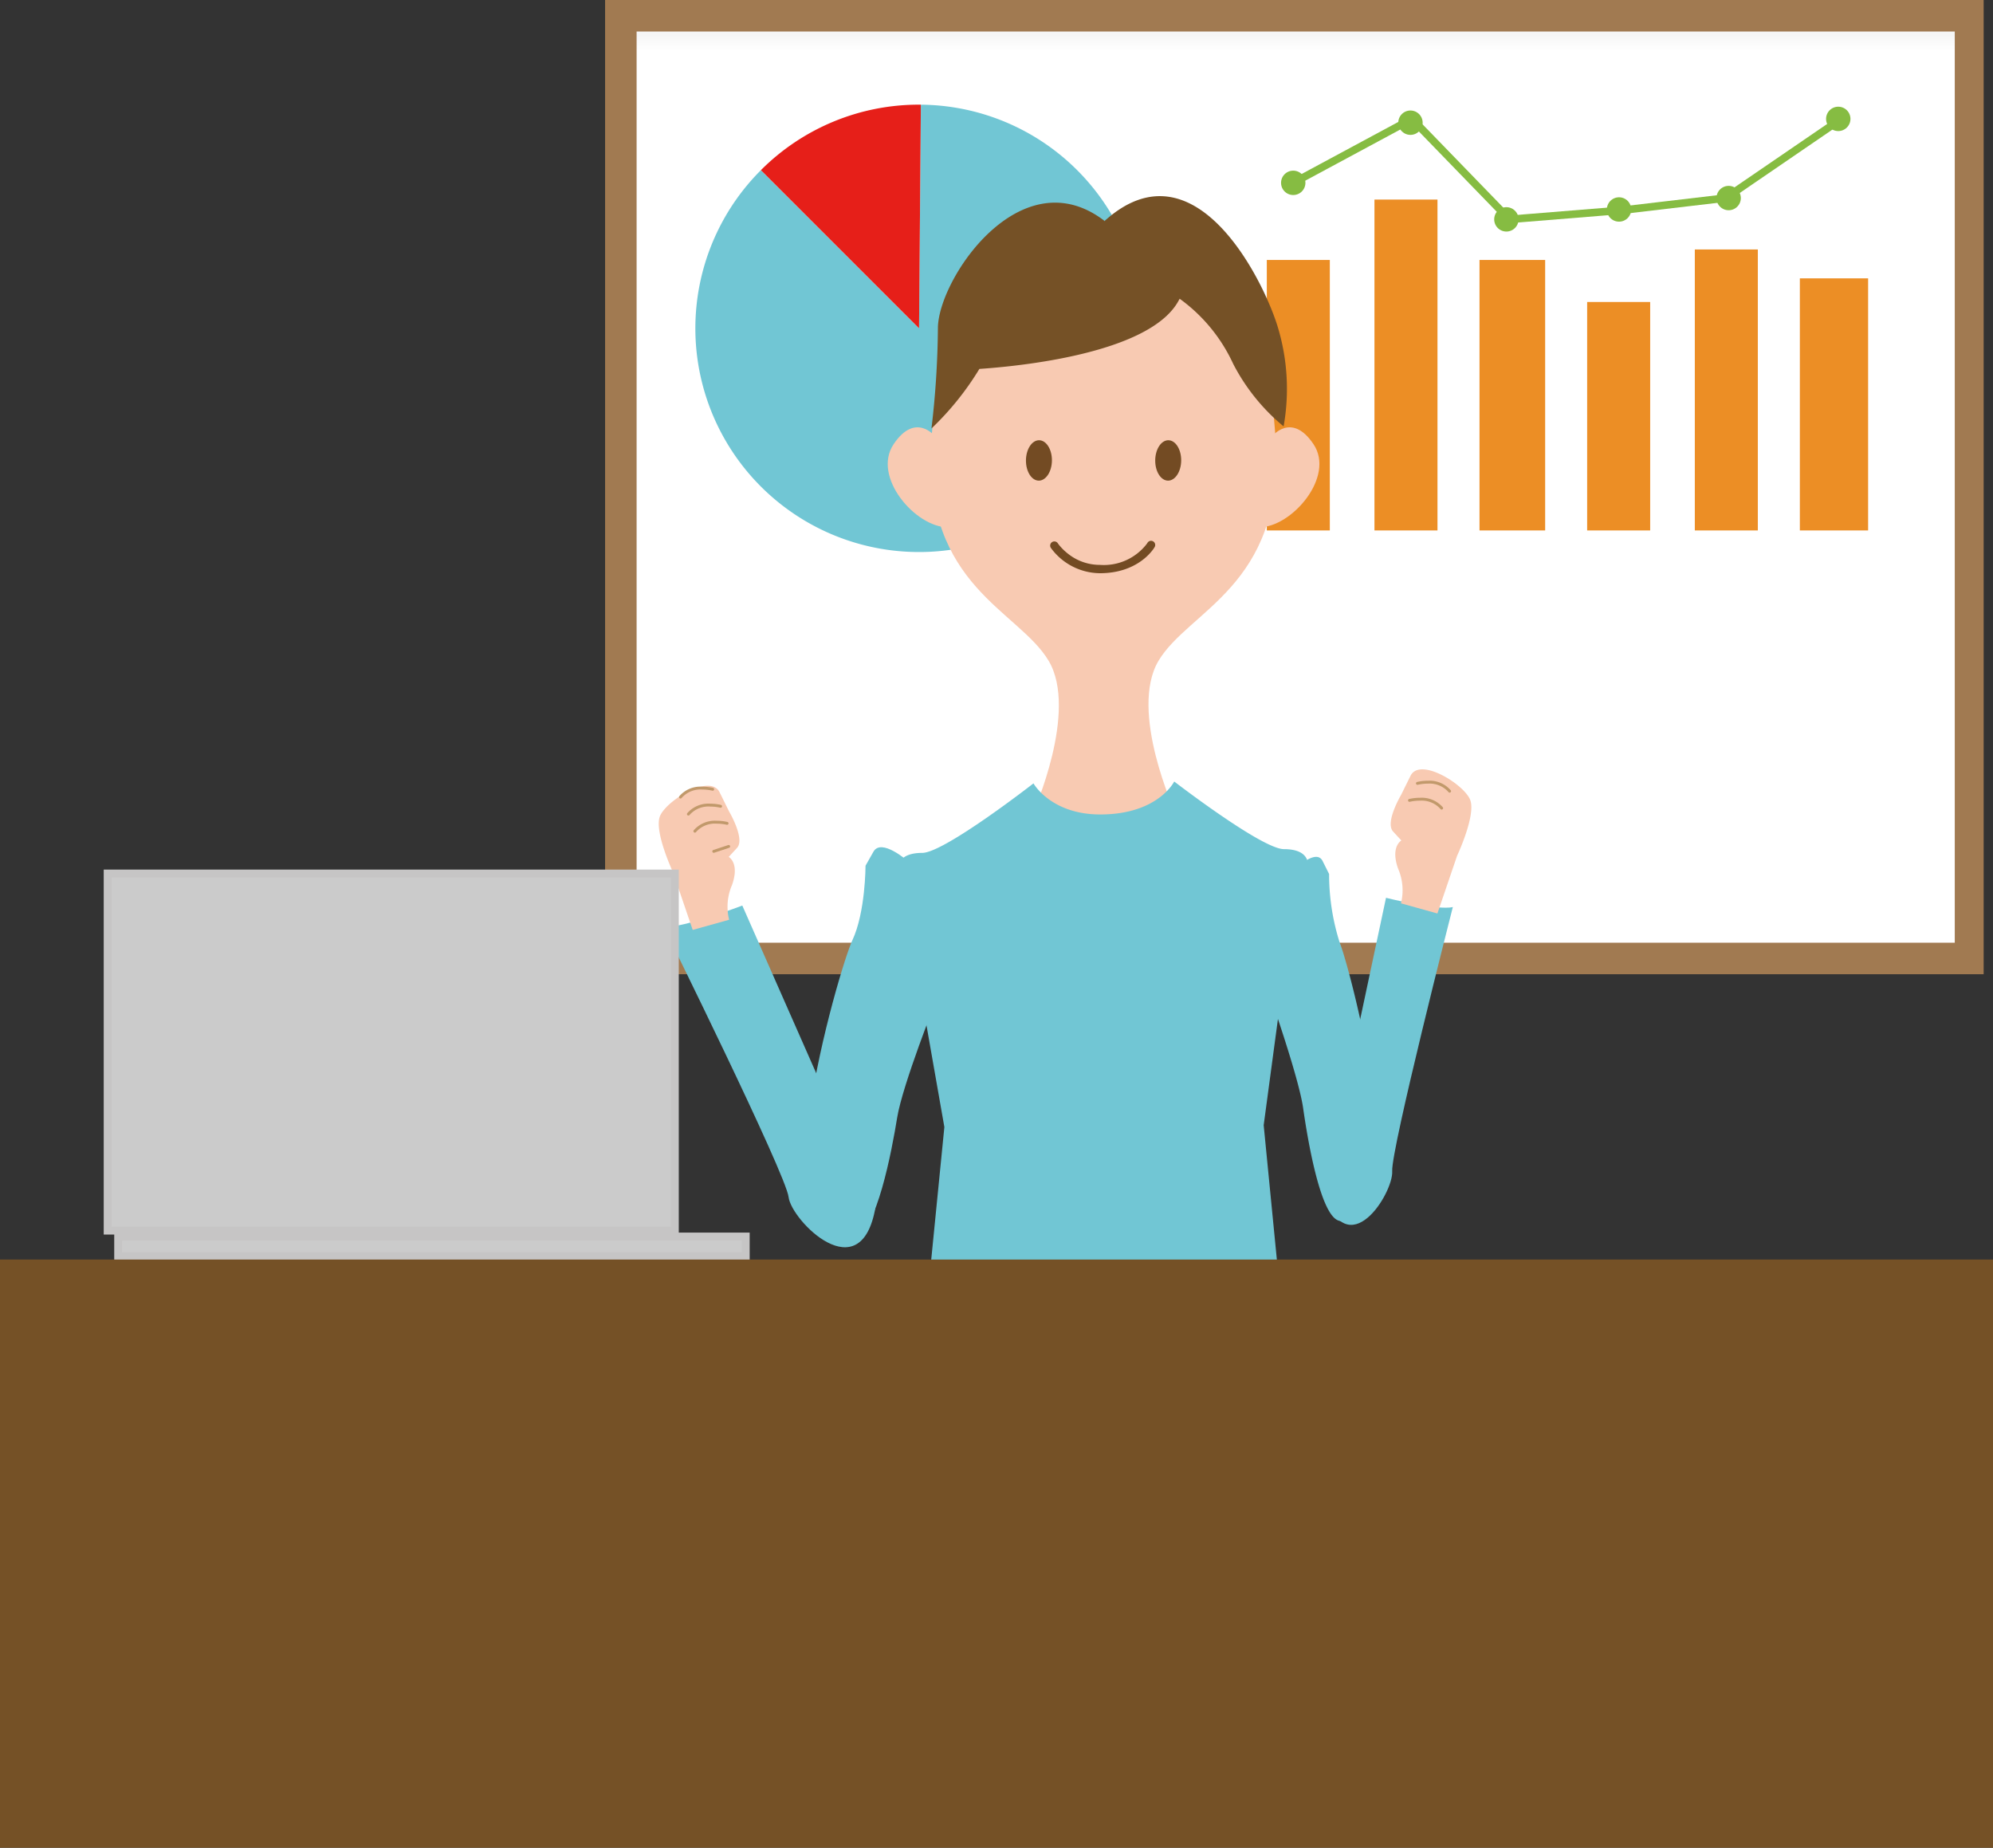
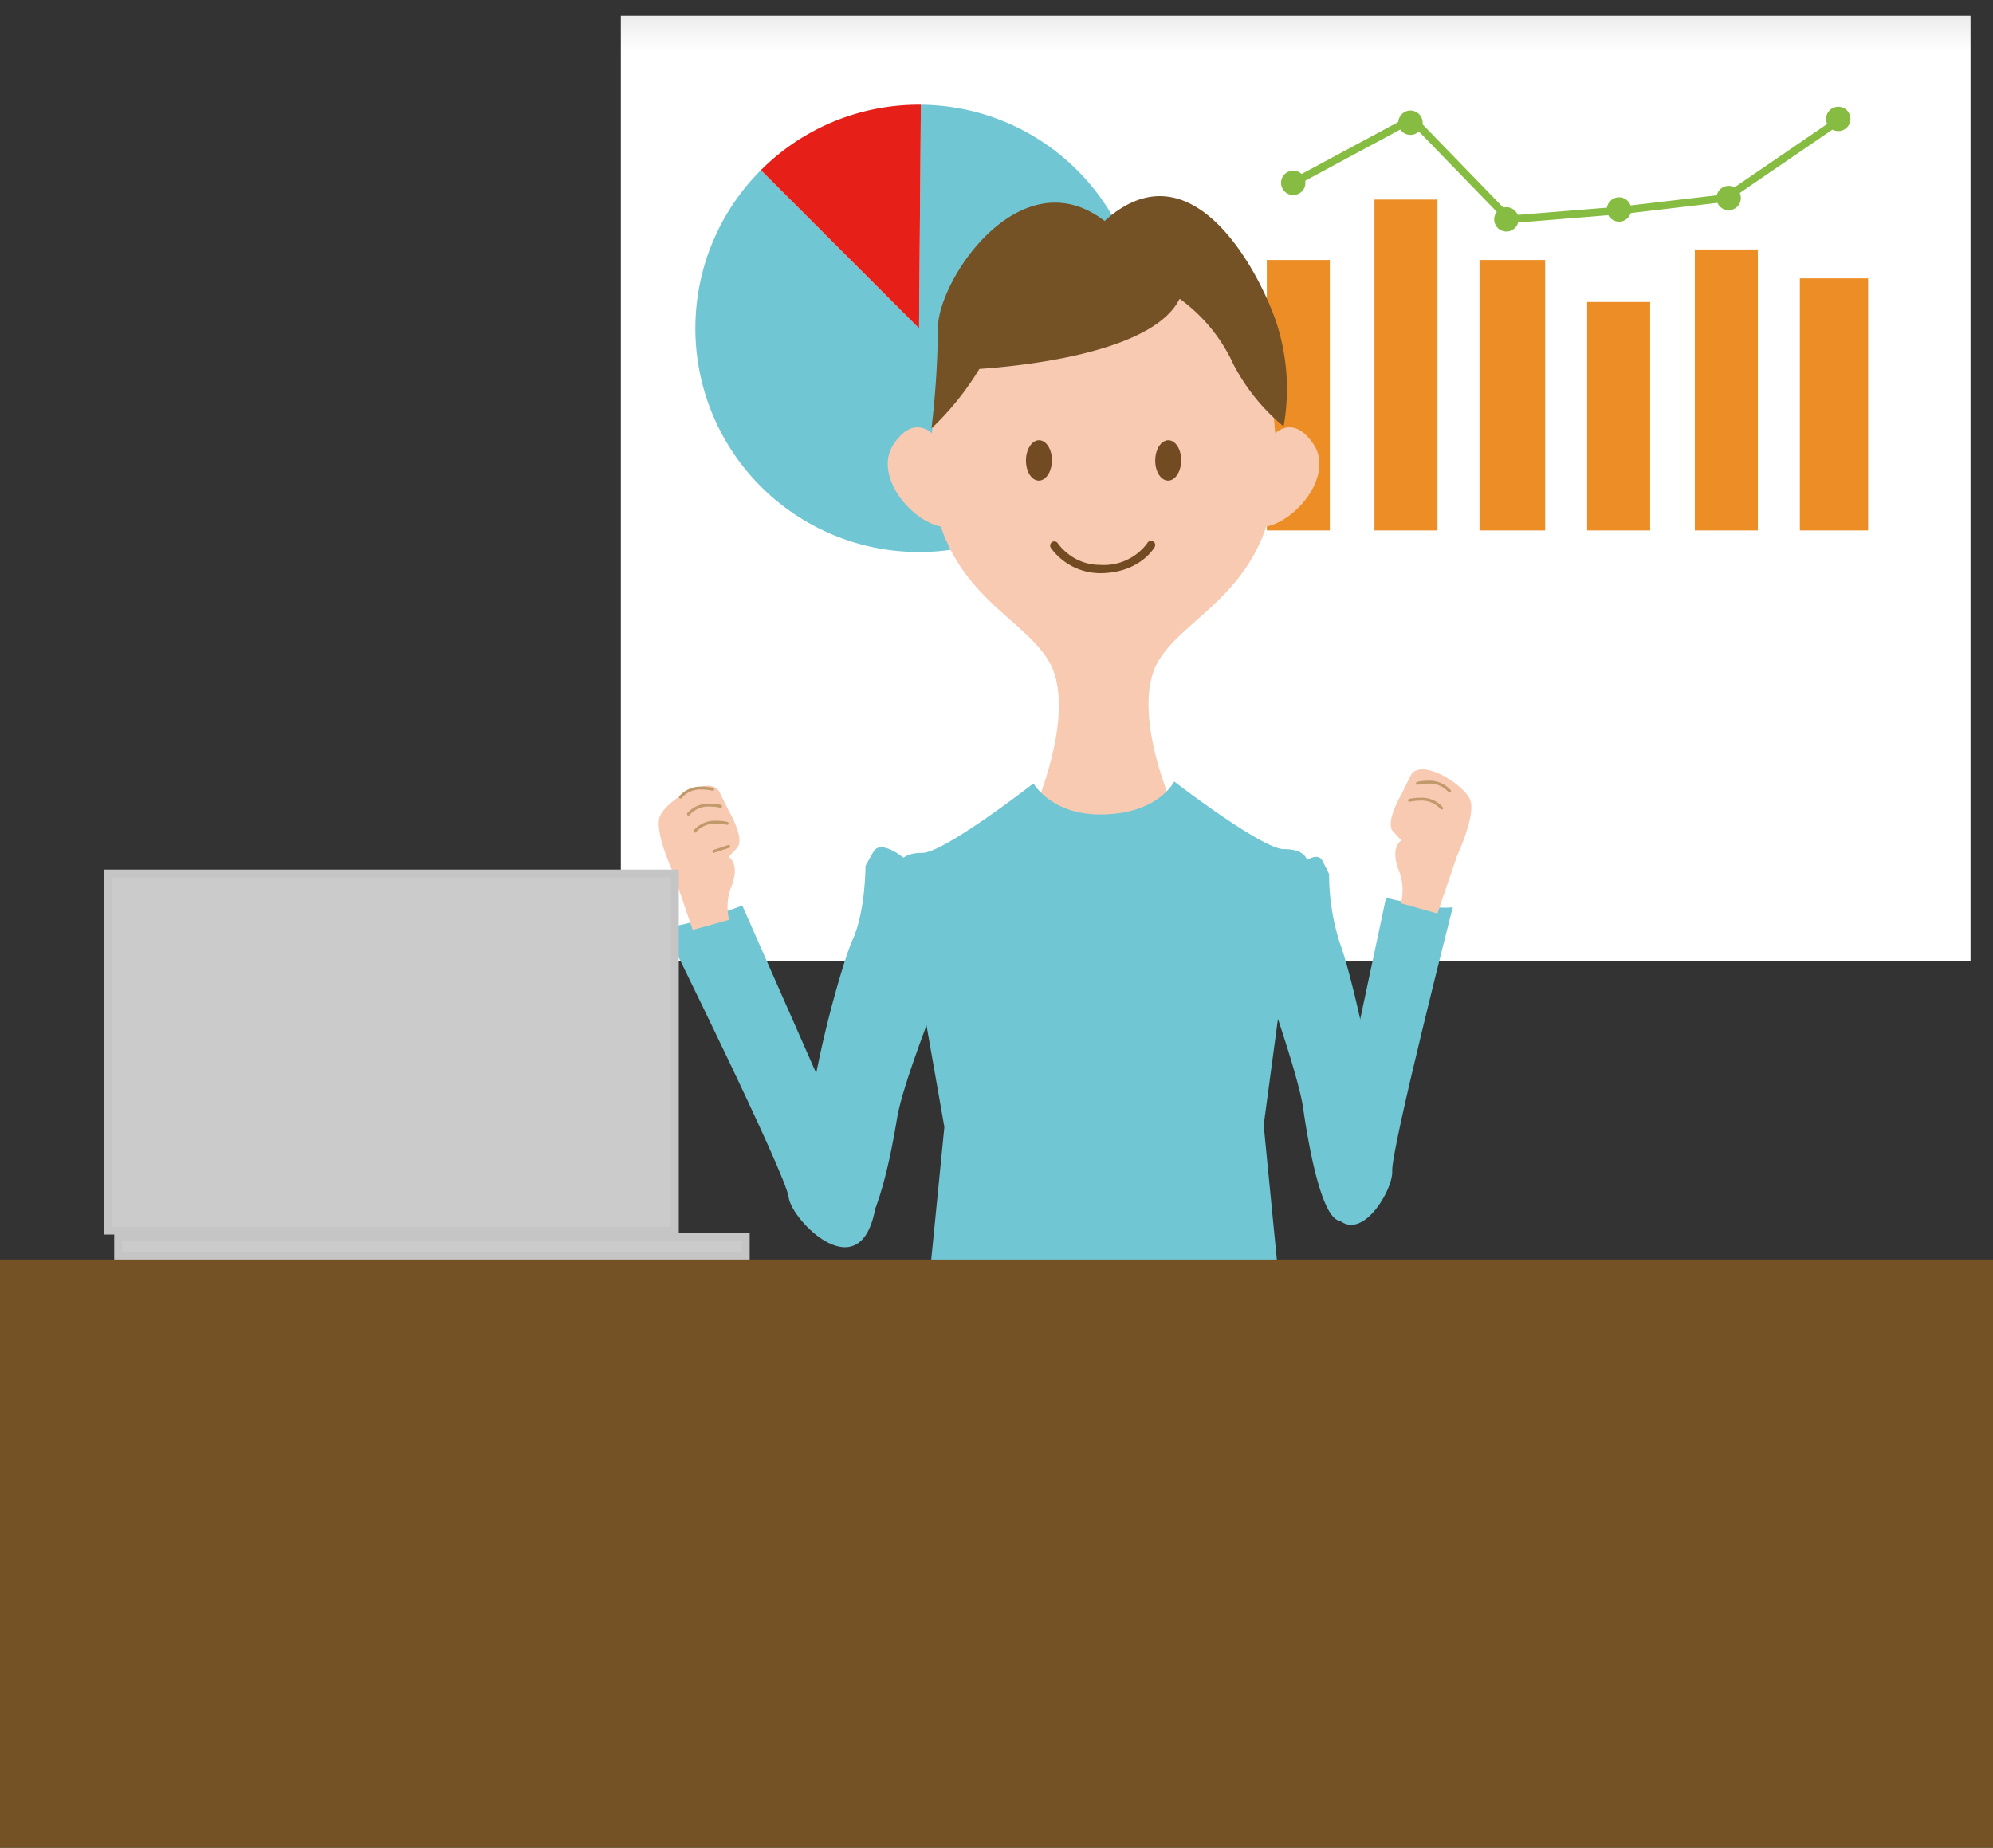
<svg xmlns="http://www.w3.org/2000/svg" width="200" height="185.412" viewBox="0 0 200 185.412">
  <rect x="0" y="0" width="200" height="185.412" fill="#333333" stroke="none" />
  <defs>
    <style>.a{fill:none;}.b{clip-path:url(#a);}.c{clip-path:url(#b);}.d{fill:url(#c);}.e{fill:#a17a51;}.f{clip-path:url(#d);}.g{fill:#71c6d4;}.h{fill:#e61f19;}.i{fill:#ec8e25;}.j{fill:#86bc42;}.k{fill:#f8cab2;}.l{fill:#734b23;}.m{fill:#030000;}.n{fill:#c1996b;}.o{fill:#cbcbcb;}.p{fill:#c6c5c5;}.q{fill:#755126;}</style>
    <clipPath id="a" transform="translate(0 0)">
      <rect class="a" width="200" height="185.412" />
    </clipPath>
    <clipPath id="b" transform="translate(0 0)">
      <rect class="a" x="62.303" y="1.581" width="135.442" height="94.862" />
    </clipPath>
    <linearGradient id="c" x1="-568.804" y1="-2994.989" x2="-568.54" y2="-2994.989" gradientTransform="translate(108057.578 -20491.343) rotate(-90) scale(36.036 36.036)" gradientUnits="userSpaceOnUse">
      <stop offset="0" stop-color="#fff" />
      <stop offset="1" stop-color="#cbcbcb" />
    </linearGradient>
    <clipPath id="d" transform="translate(0 0)">
      <rect class="a" x="-110.804" y="-65.397" width="421.608" height="316.206" />
    </clipPath>
  </defs>
  <title>アセット 8</title>
  <g class="b">
    <g class="c">
      <rect class="d" x="62.303" y="1.581" width="135.442" height="94.862" />
    </g>
-     <path class="e" d="M199.062,97.76H60.722V0H199.062ZM63.884,94.598H196.164V3.162H63.884Z" transform="translate(0 0)" />
    <g class="f">
      <path class="g" d="M92.41,10.504l-.182,22.442L76.357,17.075a22.446,22.446,0,1,0,16.054-6.571" transform="translate(0 0)" />
      <path class="h" d="M92.41,10.504c-.061-.001-.121-.002-.182-.002A22.375,22.375,0,0,0,76.357,17.075L92.228,32.947Z" transform="translate(0 0)" />
      <rect class="i" x="127.126" y="26.087" width="6.324" height="27.141" />
      <rect class="i" x="137.929" y="20.026" width="6.324" height="33.202" />
      <rect class="i" x="148.47" y="26.087" width="6.588" height="27.141" />
      <rect class="i" x="159.273" y="30.303" width="6.324" height="22.925" />
      <rect class="i" x="170.077" y="25.033" width="6.324" height="28.195" />
      <rect class="i" x="180.617" y="27.932" width="6.851" height="25.296" />
      <path class="j" d="M151.472,22.395a.381.381,0,0,1-.274-.116L141.621,12.403l-11.662,6.28a.382.382,0,0,1-.362-.673l11.917-6.416a.382.382,0,0,1,.455.07l9.652,9.954,11.119-.902,10.289-1.21,11.533-7.891a.382.382,0,0,1,.432.63L173.382,20.189a.375.375,0,0,1-.171.064L162.822,21.476l-.013.002-11.305.917-.031.001" transform="translate(0 0)" />
      <path class="j" d="M131,18.346a1.222,1.222,0,1,0-1.222,1.223A1.223,1.223,0,0,0,131,18.346" transform="translate(0 0)" />
      <path class="j" d="M142.764,12.312a1.222,1.222,0,1,0-1.222,1.222,1.222,1.222,0,0,0,1.222-1.222" transform="translate(0 0)" />
      <path class="j" d="M152.389,22.013a1.222,1.222,0,1,0-1.223,1.222,1.223,1.223,0,0,0,1.223-1.222" transform="translate(0 0)" />
      <path class="j" d="M174.694,19.874a1.222,1.222,0,1,0-1.222,1.222A1.222,1.222,0,0,0,174.694,19.874" transform="translate(0 0)" />
      <path class="j" d="M163.694,21.02a1.222,1.222,0,1,0-1.222,1.222,1.222,1.222,0,0,0,1.222-1.222" transform="translate(0 0)" />
      <path class="j" d="M185.694,11.93a1.222,1.222,0,1,0-1.222,1.222,1.222,1.222,0,0,0,1.222-1.222" transform="translate(0 0)" />
      <path class="g" d="M129.899,87.269s2.173-2.173,2.826-.869l.652,1.304a22.654,22.654,0,0,0,1.087,6.955c1.087,2.608,8.333,30.646-.144,27.821-1.856-.619-3.117-8.259-3.551-11.302-.435-3.042-3.26-11.085-3.26-11.085" transform="translate(0 0)" />
      <path class="k" d="M93.451,44.65c.695-14.103,5.817-19.788,17.293-19.559,11.476-.23,16.599,5.456,17.293,19.559.697,14.15-8.752,16.595-11.773,21.649-3.021,5.053,1.683,15.243,1.683,15.243l-6.801.73v.028l-.264-.014-.264.014V82.272l-6.94-.73s4.568-10.189,1.548-15.243c-3.021-5.054-12.472-7.499-11.776-21.649" transform="translate(0 0)" />
      <path class="k" d="M127.634,43.808s1.964-2.526,4.174.758c2.21,3.286-2.209,8.339-5.401,8.339" transform="translate(0 0)" />
      <path class="k" d="M93.854,43.808s-1.964-2.526-4.174.758c-2.21,3.286,2.209,8.339,5.402,8.339" transform="translate(0 0)" />
      <path class="l" d="M115.927,46.188c.012-1.12.605-2.021,1.325-2.012.721.008,1.294.922,1.282,2.041-.012,1.12-.606,2.021-1.325,2.013-.72-.008-1.293-.923-1.281-2.042" transform="translate(0 0)" />
      <path class="l" d="M102.955,46.188c.012-1.12.605-2.021,1.325-2.012.721.008,1.294.922,1.282,2.041-.012,1.12-.606,2.021-1.325,2.013-.719-.008-1.293-.923-1.281-2.042" transform="translate(0 0)" />
      <path class="l" d="M110.376,57.52a6.151,6.151,0,0,1-4.921-2.542.418.418,0,0,1,.699-.46s.015.023.057.08c.043.057.109.14.197.242a5.634,5.634,0,0,0,.803.753,5.122,5.122,0,0,0,3.164,1.091,5.436,5.436,0,0,0,4.727-2.136c.037-.057.047-.075.047-.075a.418.418,0,0,1,.732.403c-.026.065-1.505,2.644-5.5,2.644Z" transform="translate(0 0)" />
      <path class="m" d="M93.068,99.792a31.389,31.389,0,0,0-1.237-6.28c-.622-2.291-1.242-4.23-1.243-4.233h.001a.252.252,0,1,1,.481-.154c.001.017,2.496,7.767,2.505,10.668a.253.253,0,1,1-.505,0" transform="translate(0 0)" />
      <path class="g" d="M91.092,86.402S88.445,84.062,87.651,85.466l-.794,1.404s0,4.68-1.324,7.488c-1.324,2.808-10.15,32.995.175,29.953,2.26-.666,3.796-8.892,4.325-12.168.53-3.276,3.971-11.935,3.971-11.935" transform="translate(0 0)" />
      <path class="g" d="M87.85,121.169,74.491,90.868s-5.957,2.277-7.879,2.149c0,0,12.251,24.769,12.525,27.109s7.245,9.434,8.714,1.044" transform="translate(0 0)" />
      <path class="k" d="M67.537,87.521s-1.906-4.056-1.317-5.602c.59-1.547,5.044-4.34,5.992-2.42l.949,1.919s1.636,2.761.802,3.665l-.833.904s1.113.607.332,2.814a5.459,5.459,0,0,0-.293,3.493L69.513,93.314Z" transform="translate(0 0)" />
      <path class="n" d="M69.644,83.521a.145.145,0,0,1-.027-.203,2.8,2.8,0,0,1,2.297-.958,4.79,4.79,0,0,1,1.085.121H72.999a.145.145,0,0,1-.072.281c-.001.001-.112-.028-.294-.056a4.695,4.695,0,0,0-.719-.056,2.516,2.516,0,0,0-2.067.845.145.145,0,0,1-.204.027" transform="translate(0 0)" />
      <path class="n" d="M68.994,81.807a.145.145,0,0,1-.027-.203,2.798,2.798,0,0,1,2.295-.958,4.828,4.828,0,0,1,1.086.122h.001a.145.145,0,0,1-.072.281c-.001.001-.111-.028-.294-.057a4.728,4.728,0,0,0-.72-.056,2.511,2.511,0,0,0-2.065.843.145.145,0,0,1-.204.027" transform="translate(0 0)" />
      <path class="n" d="M68.199,80.099a.145.145,0,0,1-.027-.203,2.801,2.801,0,0,1,2.297-.958,4.841,4.841,0,0,1,1.086.121.145.145,0,0,1-.072.281c-.001.001-.112-.028-.295-.057a4.741,4.741,0,0,0-.719-.056,2.513,2.513,0,0,0-2.066.845.146.146,0,0,1-.204.027" transform="translate(0 0)" />
      <path class="n" d="M71.49,85.477a.145.145,0,0,1,.092-.183l1.502-.497a.145.145,0,0,1,.091.275l-1.503.497a.153.153,0,0,1-.046.007.144.144,0,0,1-.137-.099" transform="translate(0 0)" />
      <path class="g" d="M132.805,119.638l6.283-29.546s5.168,1.299,6.706.926c0,0-6.213,24.328-6.085,26.508.129,2.181-4.456,9.608-6.904,2.111" transform="translate(0 0)" />
      <path class="g" d="M94.768,113.096,91.721,95.761a67.513,67.513,0,0,0-1.377-7.632c-.551-1.413.001-2.545,2.205-2.545,2.205,0,11.162-6.975,11.162-6.975s1.734,3.119,6.703,3.119c5.803,0,7.42-3.307,7.42-3.307s8.807,6.787,11.012,6.787c2.204,0,2.765,1.132,2.214,2.545-.551,1.413-2.047,8.763-2.047,8.763l-2.201,16.393,3.269,33.35s-10.689,1.6-17.91,1.434c-6.789.842-20.708-1.246-20.708-1.246Z" transform="translate(0 0)" />
      <rect class="o" x="10.804" y="87.652" width="56.917" height="35.837" />
      <path class="p" d="M10.408,123.884V87.257h57.708v36.626Zm57.313-.395v0Zm-56.522-.395H67.326L67.325,88.047H11.198Z" transform="translate(0 0)" />
      <rect class="o" x="11.858" y="124.081" width="62.978" height="1.976" />
      <path class="p" d="M11.463,126.453v-2.767H75.23v2.767Zm63.372-.395v0Zm-62.583-.395H74.44v-1.186H12.252Z" transform="translate(0 0)" />
      <path class="k" d="M146.222,85.874s1.906-4.056,1.317-5.602c-.59-1.547-5.044-4.34-5.992-2.42l-.949,1.919s-1.636,2.761-.802,3.665l.833.904s-1.113.607-.332,2.814a5.46,5.46,0,0,1,.293,3.493l3.656,1.019Z" transform="translate(0 0)" />
      <path class="n" d="M144.561,81.187a2.517,2.517,0,0,0-2.066-.844,4.535,4.535,0,0,0-1.014.112v.001a.145.145,0,0,1-.072-.281,4.829,4.829,0,0,1,1.086-.122,2.802,2.802,0,0,1,2.296.958.145.145,0,0,1-.23.176" transform="translate(0 0)" />
      <path class="n" d="M145.356,79.48a2.52,2.52,0,0,0-2.066-.845,4.481,4.481,0,0,0-1.014.113h.001a.145.145,0,1,1-.072-.281,4.824,4.824,0,0,1,1.085-.121,2.8,2.8,0,0,1,2.296.958.145.145,0,0,1-.23.177" transform="translate(0 0)" />
      <rect class="q" y="126.387" width="200" height="59.025" />
      <path class="q" d="M128.203,32.737c-1.487-4.801-8.365-18.637-17.324-10.593v.052c-8.432-6.526-16.759,5.83-16.759,10.749a90.263,90.263,0,0,1-.647,10.051,29.015,29.015,0,0,0,4.81-5.977c3.822-.254,16.895-1.498,19.918-6.719.065-.112.119-.216.18-.322a16.619,16.619,0,0,1,5.368,6.527,20.087,20.087,0,0,0,5.063,6.282,21.386,21.386,0,0,0-.61-10.051" transform="translate(0 0)" />
    </g>
  </g>
</svg>